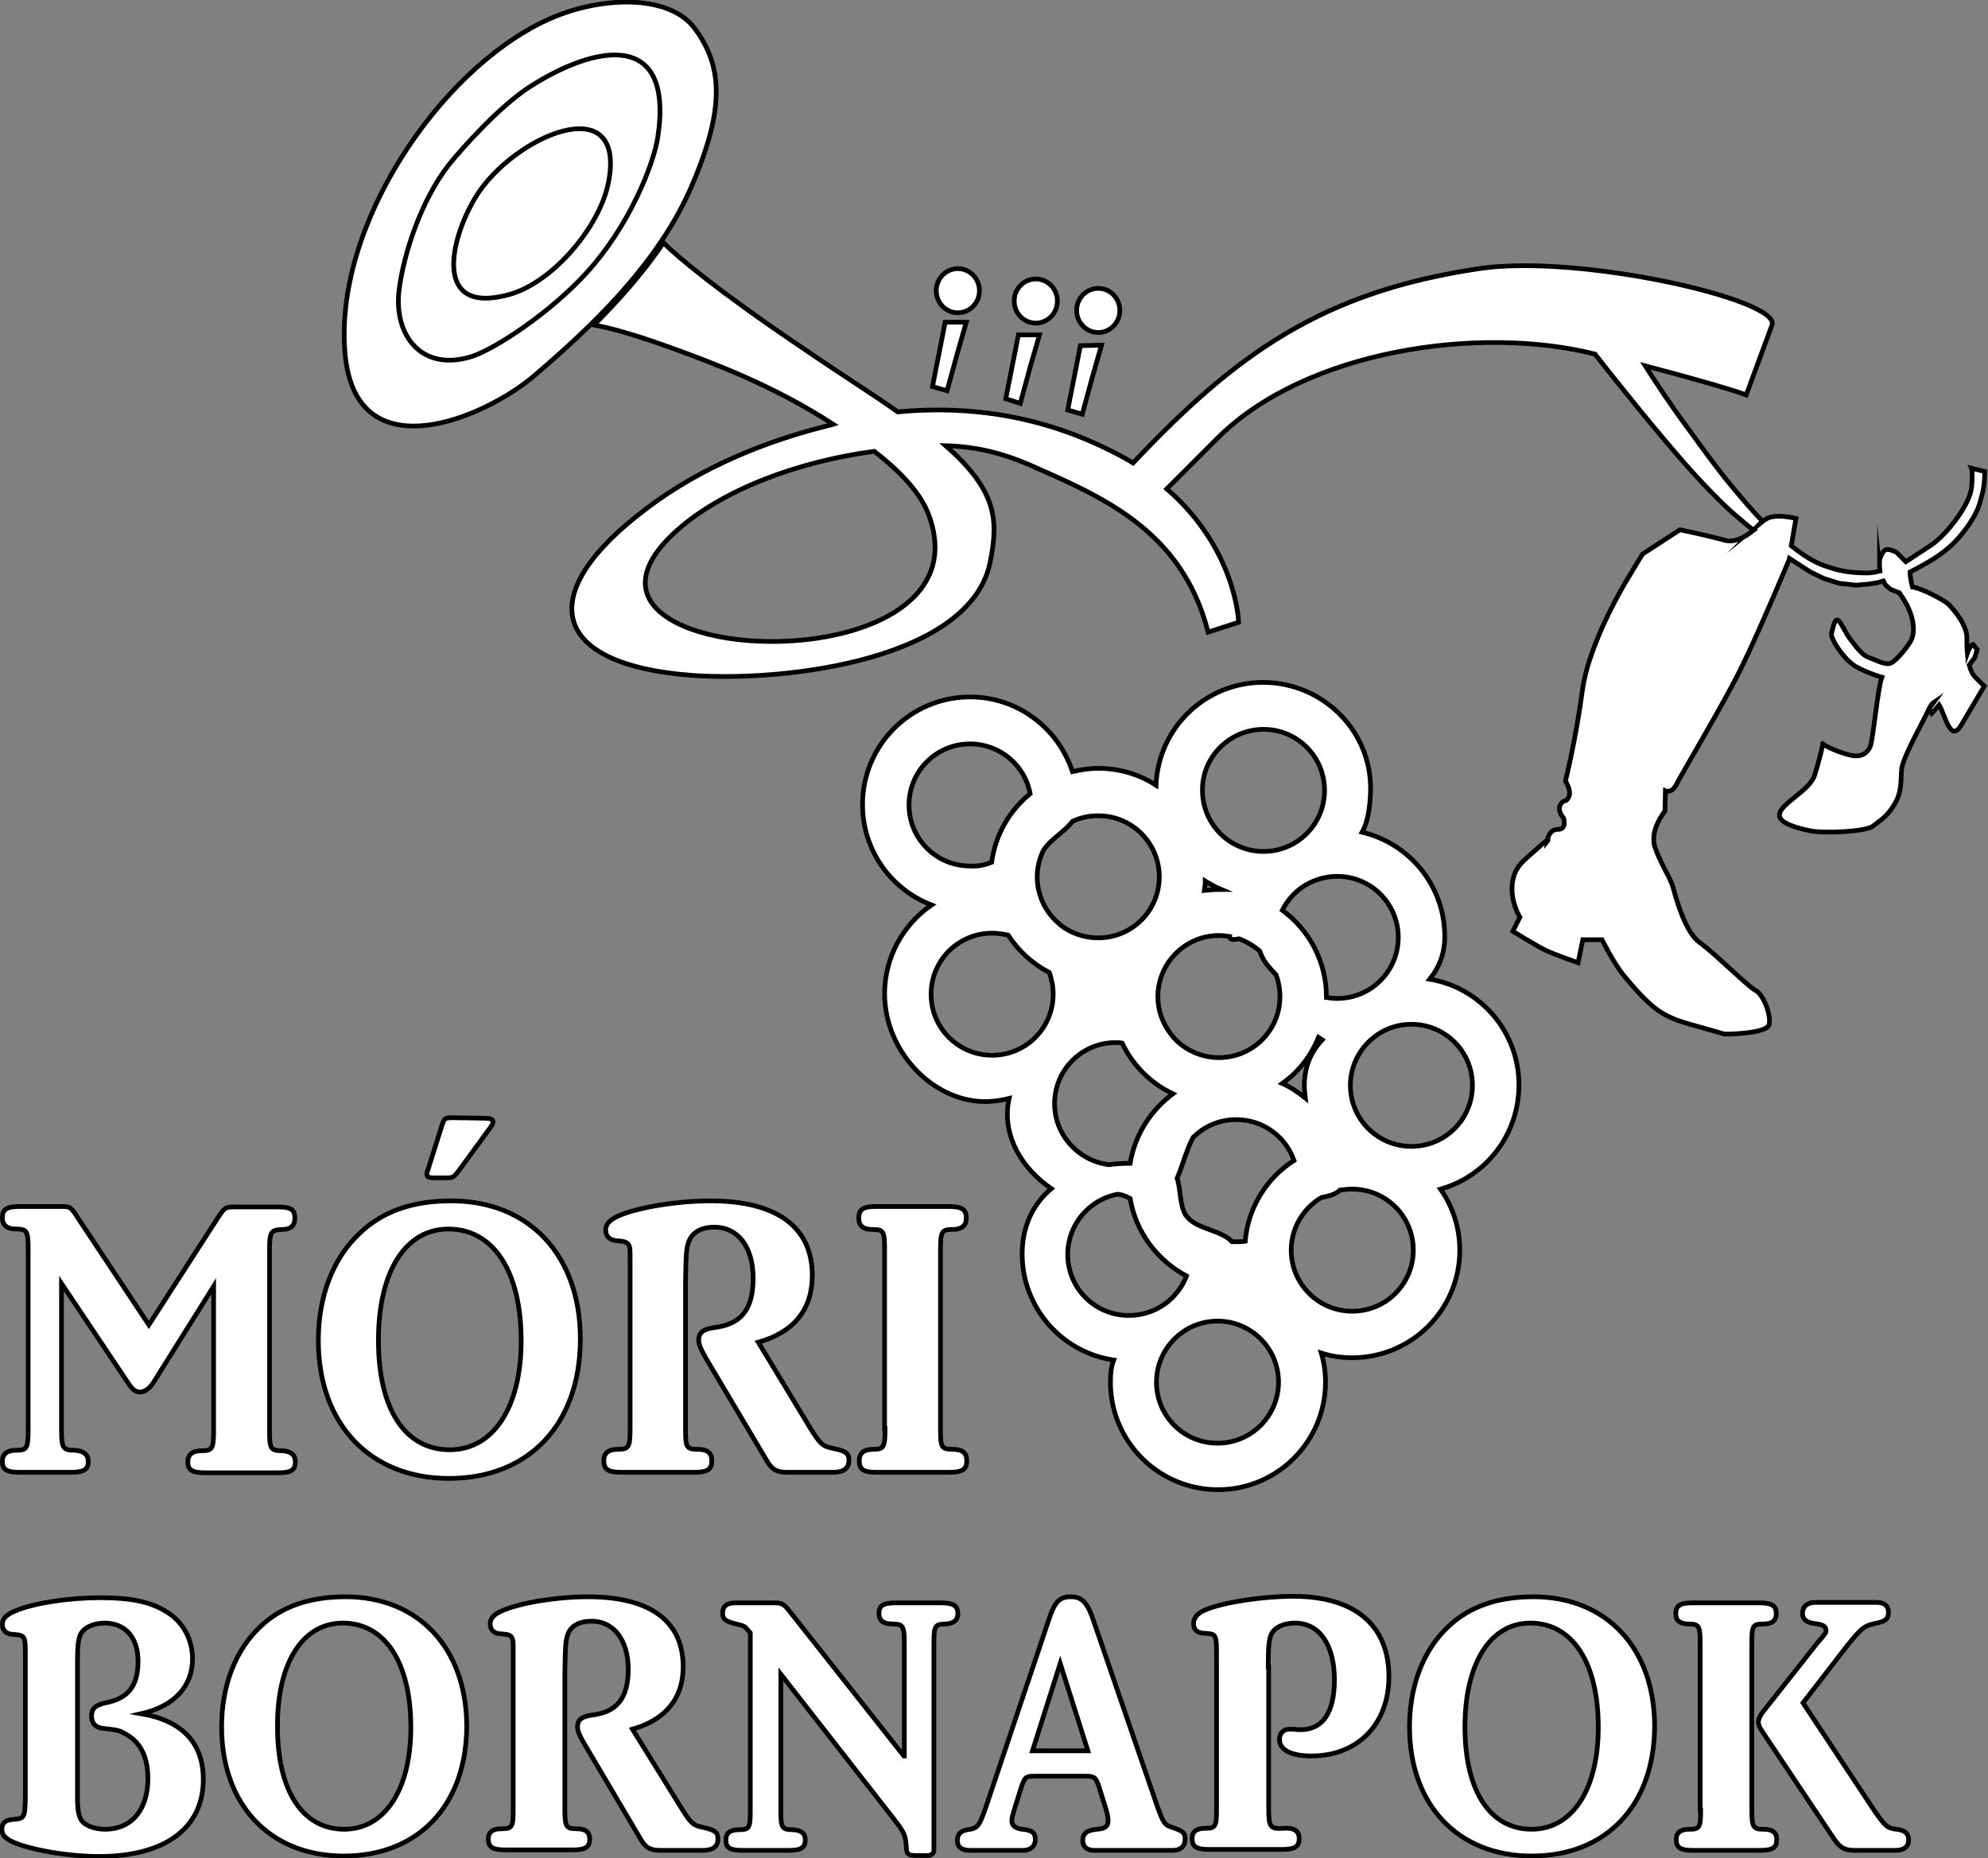
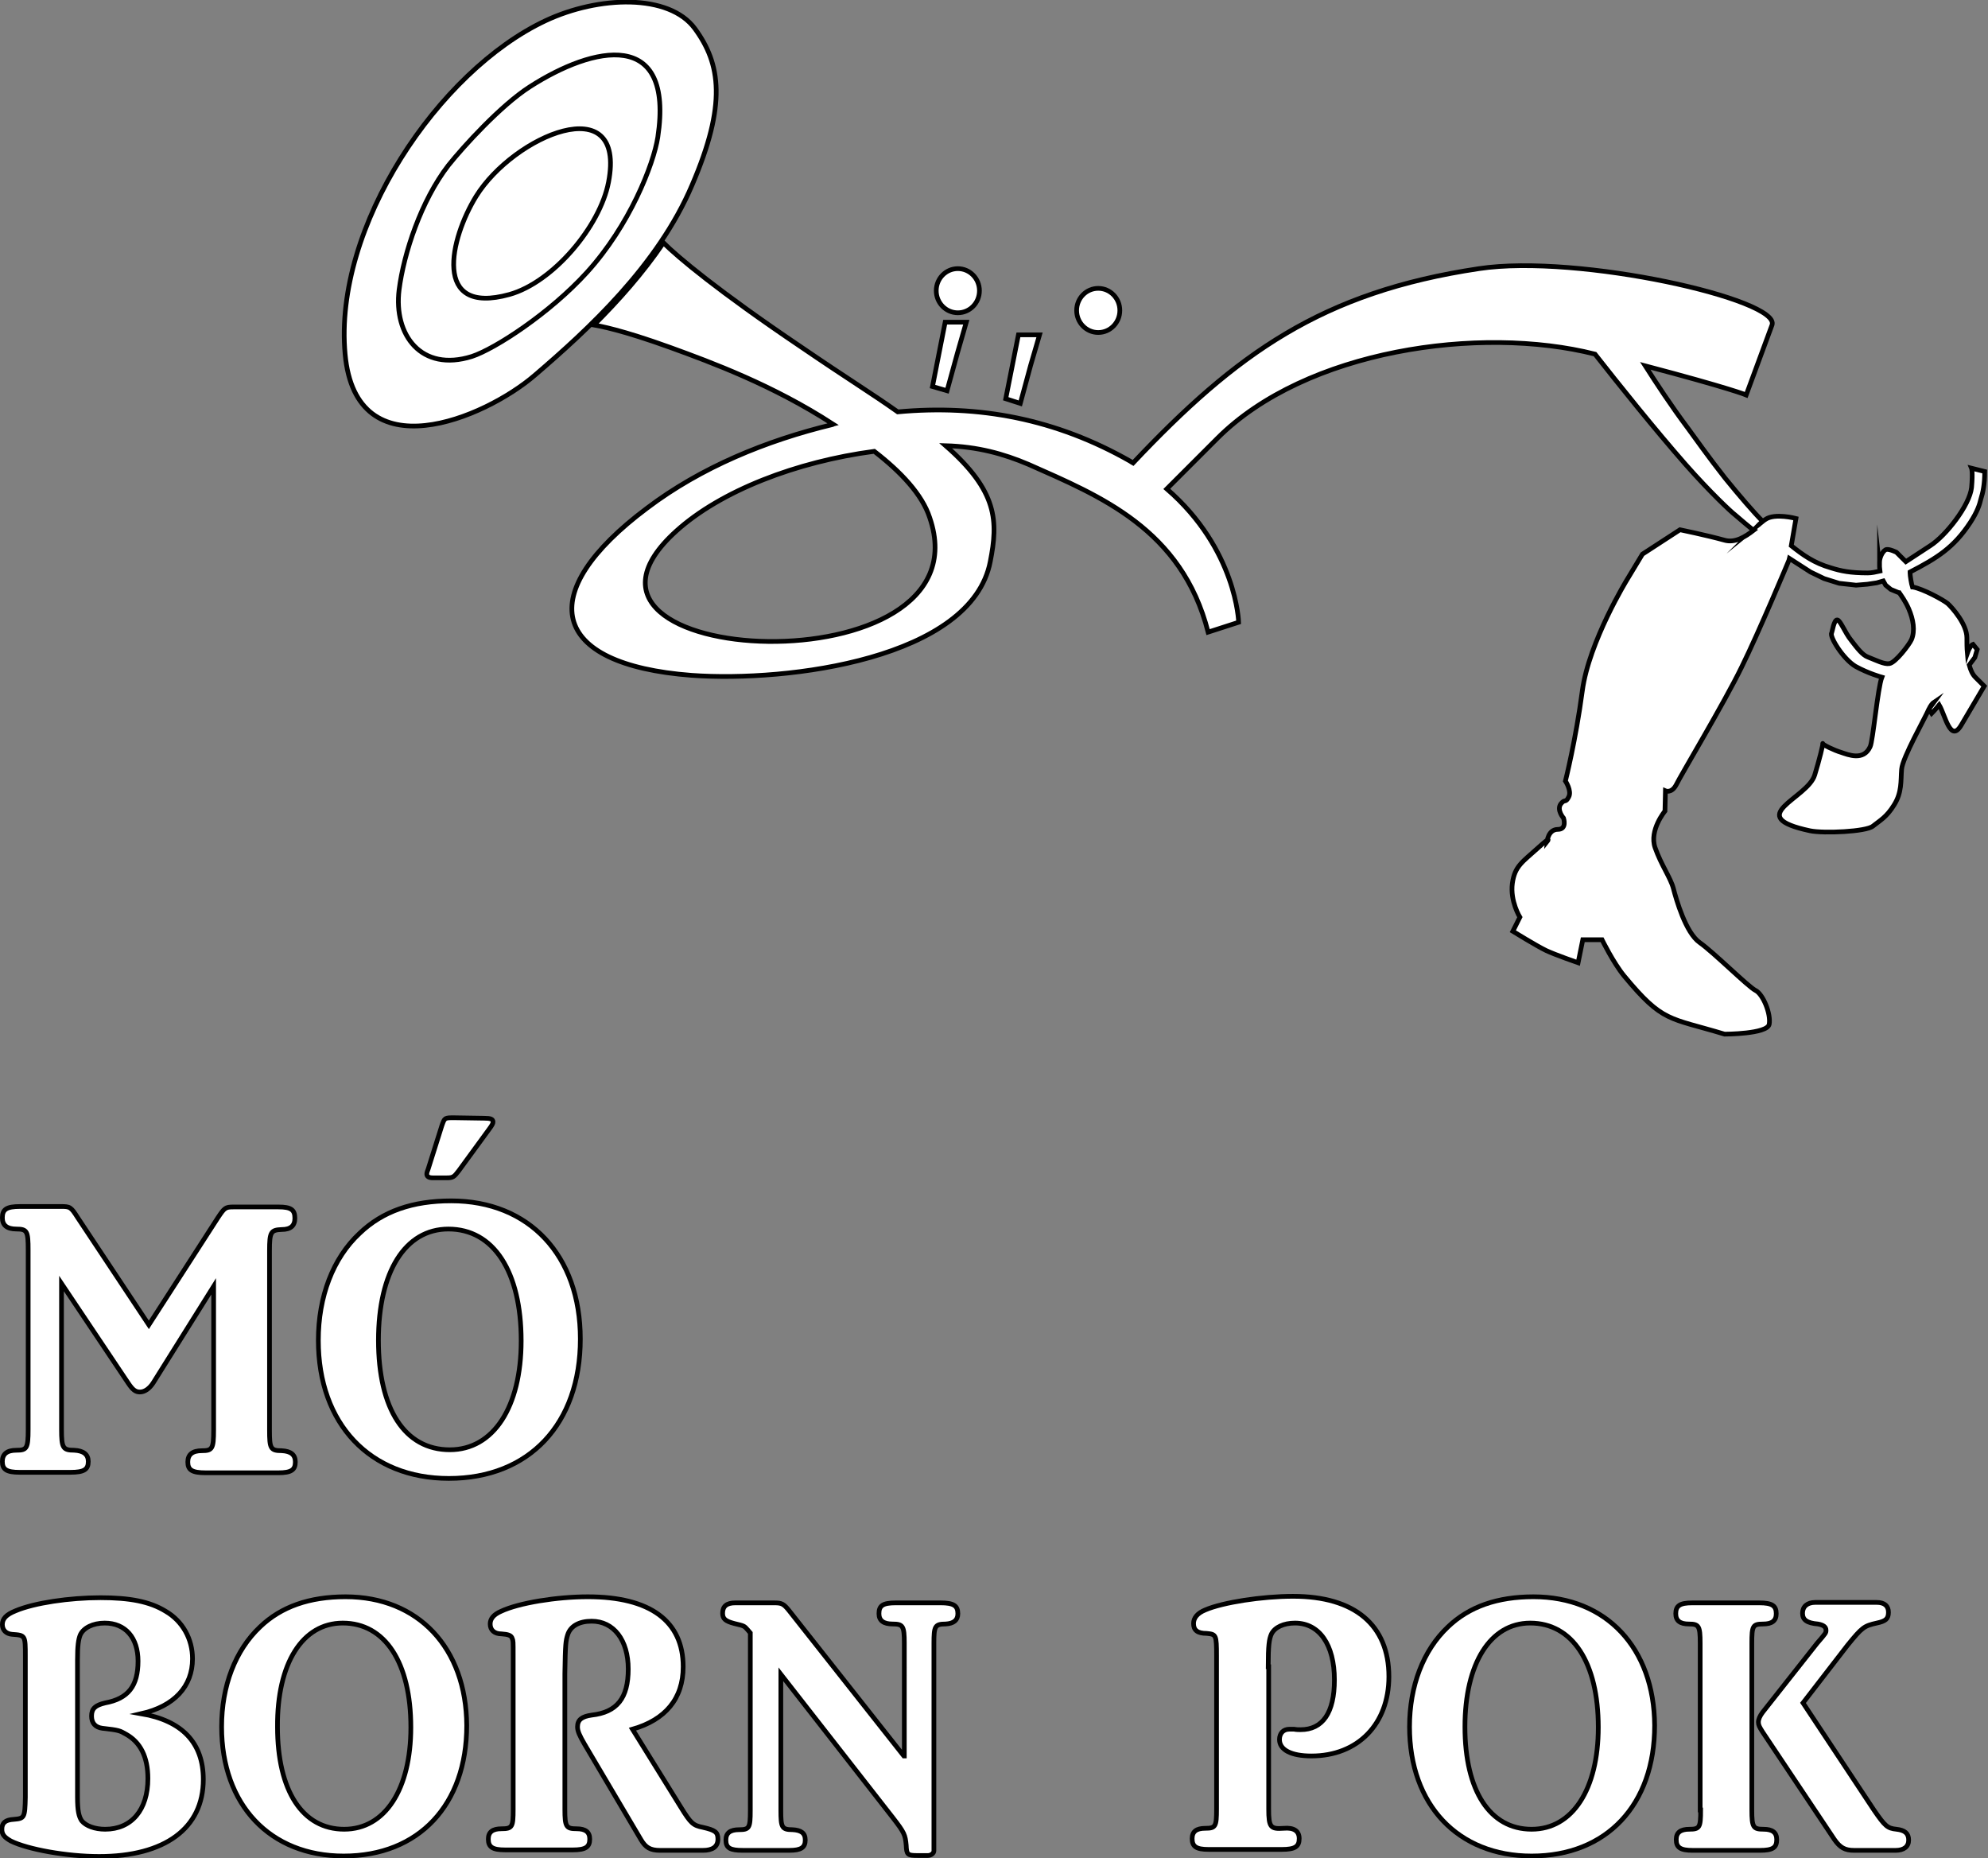
<svg xmlns="http://www.w3.org/2000/svg" version="1.1" id="Layer_1" x="0px" y="0px" viewBox="0 0 423.4 395.7" style="enable-background:new 0 0 423.4 395.7;" xml:space="preserve" height="200" width="214">
  <rect x="0" y="0" width="423.4" height="395.7" fill="#808080" stroke="none" />
  <style type="text/css">
	.st0{fill-rule:evenodd;clip-rule:evenodd;fill:#FFFFFF;stroke:#000000;stroke-miterlimit:22.926;}
</style>
  <path class="st0" d="M113.9,79.9c11.2-9.6,26.2-23.3,33.5-40.5c7.4-17.2,6.1-25.8,0.6-33.3c-5.5-7.5-20.5-7-31.8-1.7  C93.4,15.1,71,48.3,73.5,75.4C75.8,100.7,103.2,89.1,113.9,79.9z" />
  <path class="st0" d="M140.1,29.2c-0.9,5.8-6,18.8-15.1,28.8c-7.9,8.7-19.6,16.3-24.5,17.9C89.7,79.3,83.8,71.3,85,61.7  c1-7.8,4.7-19,10.5-26.5c3.2-4,11.1-12.7,17.3-16.7C126.5,9.7,143.6,6,140.1,29.2z" />
  <path class="st0" d="M362.2,385.4c0,3.7-0.2,4.1-2.4,4.1c-1.9,0-2.8,0.7-2.8,2.2c0,1.7,0.9,2.3,3.5,2.3h14.3c2.8,0,3.6-0.6,3.6-2.3  c0-1.5-0.9-2.2-2.8-2.2c-2.2,0-2.5-0.4-2.5-4.1v-35.5c0-3.7,0.2-4.1,2.4-4.1c1.9,0,2.8-0.7,2.8-2.2c0-1.7-0.9-2.3-3.6-2.3h-14.3  c-2.6,0-3.5,0.6-3.5,2.3c0,1.5,0.9,2.2,2.8,2.2c2.1,0,2.4,0.4,2.4,4.1V385.4z" />
  <path class="st0" d="M384,362.6l9.5-12.3c3.1-3.8,3.5-4.1,6.2-4.7c1.9-0.4,2.5-0.9,2.5-2.3c0-1.3-0.8-2.1-2.5-2.1h-13.1  c-1.7,0-2.7,0.9-2.7,2.3c0,1.4,0.9,2.1,3.3,2.3c1.1,0.2,1.7,0.6,1.7,1.3c0,0.6,0,0.6-1.9,2.8l-11.6,14.7c-0.6,0.8-0.9,1.5-0.9,2.1  c0,0.6,0.2,1,0.9,2.1l15.3,22.9c1.2,1.7,2.2,2.3,4.2,2.3h8.8c1.8,0,2.8-0.8,2.8-2.2c0-1.4-0.8-2.1-2.6-2.3c-1.9-0.2-2.4-0.6-4.8-4.1  L384,362.6z" />
  <path class="st0" d="M325.9,345.6c9,0,14.5,8.4,14.5,22.2c0,13.2-5.5,21.7-14.2,21.7c-8.9,0-14.2-8.2-14.2-21.8  C312,354.2,317.4,345.6,325.9,345.6L325.9,345.6z M326.6,340c-7.7,0-13.7,2.1-18.2,6.4c-5.3,5-8.2,12.6-8.2,21.3  c0,16.6,10.3,27.5,26,27.5c16,0,26.2-10.9,26.2-27.8C352.3,350.9,342.1,340,326.6,340z" />
  <path class="st0" d="M270.1,354.9c0-4.6,0.2-5.9,0.7-7c0.7-1.4,2.6-2.3,5-2.3c5.2,0,8.4,4.6,8.4,12.1c0,7-2.5,10.6-7.2,10.6  c-0.4,0-0.9,0-1.4-0.1h-1c-1.3,0-2.1,0.9-2.1,2.2c0,2.2,2.5,3.5,6.8,3.5c9.9,0,16.5-6.8,16.5-16.9c0-11-7.3-17.1-20.4-17.1  c-6.6,0-15,1.3-18.7,2.9c-1.7,0.7-2.5,1.7-2.5,2.9c0,1.4,0.8,2.1,2.8,2.1c2,0.2,2.1,0.3,2.1,4.8v32.6c0,3.7-0.2,4.1-2.4,4.1  c-1.9,0-2.8,0.7-2.8,2.2c0,1.7,0.9,2.3,3.5,2.3H273c2.8,0,3.7-0.6,3.7-2.3c0-1.6-1.1-2.4-3.3-2.2c-2.8,0.2-3.2-0.2-3.2-4.1V354.9z" />
-   <path class="st0" d="M219.9,372.8l5.9-18.6l5.9,18.6H219.9L219.9,372.8z M232.9,345.1c-1.3-3.9-2.5-5.1-4.8-5.1  c-2.5,0-3.5,1.1-4.8,5.1l-13.5,40.2c-1.3,3.6-1.6,4-3.7,4.3c-1.5,0.2-2.2,1-2.2,2.3c0,1.4,0.9,2.1,2.8,2.1h11.2  c1.6,0,2.6-0.9,2.6-2.3c0-1.4-0.6-2-2.8-2.2c-1.5-0.2-2.2-0.8-2.2-1.8c0-0.6,0.2-1.3,0.5-2.3l1.4-4.5c0.9-2.6,0.9-2.7,3.4-2.7H231  c2.2,0,2.4,0.2,3.2,2.7l1.4,4.5c0.2,0.7,0.4,1.6,0.4,2.3c0,1.2-0.7,1.7-2.4,1.8c-2.1,0.2-3,0.9-3,2.4c0,1.3,0.9,2.1,2.4,2.1h16.7  c1.7,0,2.7-0.8,2.7-2.4c0-1.3-0.4-1.7-2.5-2.4c-1.9-0.6-2.1-0.9-3.5-4.8L232.9,345.1z" />
  <path class="st0" d="M192.5,373.9l-24.4-30.9c-1.2-1.5-1.6-1.7-3.2-1.7h-8.3c-1.8,0-2.7,0.7-2.7,2.2c0,1.2,0.6,1.7,2.5,2.2  c2.1,0.5,2.1,0.5,2.8,1.3l0.6,0.7v37.8c0,3.7-0.2,4.1-2.4,4.1c-1.9,0-2.8,0.7-2.8,2.2c0,1.7,0.9,2.2,3.6,2.2h9.9  c2.5,0,3.4-0.6,3.4-2.2c0-1.5-0.9-2.1-2.7-2.2c-2.3,0-2.5-0.5-2.5-4.1v-29l23.9,30.6c2.4,3.1,2.6,3.6,2.8,5.8c0.1,2,0.2,2.2,2.5,2.2  h2.1c0.7,0,1.3-0.5,1.3-1l0-44.2c0-3.6,0.2-4.1,2.5-4.1c1.7-0.1,2.6-0.8,2.6-2.2c0-1.7-0.9-2.3-3.7-2.3h-9.5c-2.8,0-3.6,0.6-3.6,2.3  c0,1.5,1,2.2,2.9,2.2c2.2,0,2.5,0.4,2.5,4.1V373.9z" />
  <path class="st0" d="M134.7,368.2c7-2,10.8-6.5,10.8-13.3c0-9.7-7-14.9-20.3-14.9c-6.6,0-14.7,1.3-18.5,3.1  c-1.6,0.7-2.3,1.6-2.3,2.7c0,1.3,0.9,2.1,2.4,2.1c1.4,0.1,2.1,0.3,2.3,1c0.2,0.5,0.2,0.5,0.2,3.6v32.8c0,3.7-0.2,4.1-2.5,4.1  c-1.9,0-2.8,0.7-2.8,2.2c0,1.7,0.9,2.3,3.6,2.3H122c2.7,0,3.6-0.6,3.6-2.3c0-1.5-0.9-2.2-2.8-2.2c-2.2,0-2.5-0.4-2.5-4.1v-28.9  c0.1-6.5,0.2-7,0.6-8.3c0.6-1.9,2.5-2.9,5.1-2.9c4.7,0,7.8,4,7.8,10.2c0,6.2-2.4,9.2-7.8,9.8c-2.1,0.3-3,1-3,2.5  c0,0.9,0.4,1.8,1.5,3.7l12,20.3c1,1.7,2,2.3,4.1,2.3h9.1c2.1,0,3.2-0.8,3.2-2.4c0-1.5-0.6-1.9-3.2-2.5c-2.1-0.4-2.6-0.9-4.7-4.3  L134.7,368.2z" />
  <path class="st0" d="M73,345.6c9,0,14.5,8.4,14.5,22.2c0,13.2-5.5,21.7-14.2,21.7c-8.9,0-14.2-8.2-14.2-21.8  C59,354.2,64.4,345.6,73,345.6L73,345.6z M73.6,340c-7.7,0-13.7,2.1-18.2,6.4c-5.3,5-8.2,12.6-8.2,21.3c0,16.6,10.3,27.5,26,27.5  c16,0,26.2-10.9,26.2-27.8C99.3,350.9,89.1,340,73.6,340L73.6,340z M16.5,353.5c0-3.1,0.2-4.4,0.6-5.4c0.7-1.5,2.7-2.5,5.2-2.5  c4.4,0,7.1,3.1,7.1,8.1c0,5.3-2.1,8-7,8.9c-2.1,0.5-2.9,1.2-2.9,2.8c0,1.5,0.8,2.4,2.3,2.6c3.6,0.4,3.7,0.5,5.1,1.3  c3,1.7,4.6,4.8,4.6,9.4c0,6.7-3.5,10.8-9.1,10.8c-2.2,0-4.1-0.7-5-1.8c-0.6-0.9-0.9-2.1-0.9-5.1V353.5L16.5,353.5z M5.4,382.7  c-0.1,4.4-0.2,4.5-2.5,4.7c-1.7,0.1-2.5,0.7-2.5,2.1c0,1.1,0.5,1.7,1.9,2.5c3.6,1.8,12,3.3,18.8,3.3c14,0,22.2-6,22.2-16.4  c0-7.8-4.5-12.5-13.2-14c7-1.6,10.9-5.8,10.9-11.7c0-4.2-2.1-8-5.7-10.1c-3.4-2.1-7.7-2.9-13.9-2.9c-6.6,0-14.1,1.1-18.1,2.8  c-2,0.8-2.8,1.7-2.8,2.9s0.8,2,2.1,2.1c2.8,0.2,2.8,0.2,2.8,4.7V382.7z" />
-   <path class="st0" d="M188.5,304.2c0,4-0.3,4.4-2.5,4.4c-2,0-3,0.8-3,2.4c0,1.9,0.9,2.5,3.7,2.5H202c3,0,3.9-0.6,3.9-2.5  c0-1.6-0.9-2.4-3-2.4c-2.4,0-2.6-0.4-2.6-4.4v-38c0-4,0.3-4.4,2.5-4.4c2,0,3-0.8,3-2.4c0-1.9-0.9-2.5-3.9-2.5h-15.3  c-2.8,0-3.7,0.6-3.7,2.5c0,1.6,0.9,2.4,3,2.4c2.3,0,2.5,0.4,2.5,4.4V304.2L188.5,304.2z M161.5,285.8c7.5-2.1,11.5-6.9,11.5-14.2  c0-10.3-7.5-15.9-21.7-15.9c-7,0-15.7,1.4-19.8,3.3c-1.7,0.8-2.5,1.7-2.5,2.9c0,1.4,0.9,2.2,2.5,2.3c1.5,0.1,2.2,0.3,2.5,1.1  c0.2,0.5,0.2,0.5,0.2,3.8v35.1c0,4-0.3,4.4-2.6,4.4c-2,0-3,0.8-3,2.4c0,1.9,0.9,2.5,3.8,2.5h15.4c2.9,0,3.8-0.6,3.8-2.5  c0-1.6-0.9-2.4-3-2.4c-2.4,0-2.6-0.4-2.6-4.4v-30.9c0.1-6.9,0.2-7.5,0.7-8.9c0.7-2,2.7-3.1,5.4-3.1c5.1,0,8.3,4.2,8.3,10.9  c0,6.6-2.5,9.8-8.4,10.5c-2.2,0.3-3.2,1.1-3.2,2.6c0,0.9,0.4,1.9,1.6,4l12.9,21.7c1.1,1.9,2.1,2.5,4.4,2.5h9.7  c2.2,0,3.4-0.8,3.4-2.5c0-1.6-0.6-2-3.4-2.6c-2.2-0.4-2.8-1-5-4.6L161.5,285.8L161.5,285.8z M259.3,281.3c7.2,0,13,5.8,13,13  c0,7.2-5.8,13-13,13c-7.2,0-13-5.8-13-13C246.3,287.2,252.1,281.3,259.3,281.3L259.3,281.3z M300.6,218.1c7.2,0,13,5.8,13,13  c0,7.2-5.8,13-13,13c-7.2,0-13-5.8-13-13C287.6,224,293.4,218.1,300.6,218.1L300.6,218.1z M269.1,155.3c7.2,0,13,5.8,13,13  c0,7.2-5.8,13-13,13c-7.2,0-13-5.8-13-13C256,161.2,261.9,155.3,269.1,155.3L269.1,155.3z M259.6,199.2c0.8,0,1.6,0.1,2.3,0.2l0,0.1  c0,0.7,0.9,0.6,2,0.4c1.6,0.6,3.1,1.5,4.4,2.6c0.7,2,1.5,3,3.5,5.1c0.5,1.4,0.8,3,0.8,4.6c0,7.2-5.8,13-13,13  c-3.6,0-6.9-1.5-9.2-3.8l0,0v0c-0.6-0.6-1.1-1.3-1.6-2c-1.4-2.1-2.2-4.5-2.2-7.2C246.6,205.1,252.4,199.2,259.6,199.2L259.6,199.2z   M273.1,193.8c5.7,4.2,9.4,10.9,9.4,18.5l0,0.1c0.7,0.1,1.5,0.2,2.3,0.2c7.2,0,13-5.8,13-13c0-7.2-5.8-13-13-13  c-2.1,0-4.1,0.5-5.9,1.4C276.4,189.2,274.4,191.3,273.1,193.8L273.1,193.8z M233.9,173.7c-2,0-3.8,0.4-5.5,1.2  c-1.6,2.2-4.5,3.6-6.2,6.2l0,0c-0.8,1.7-1.3,3.6-1.3,5.6c0,3.6,1.5,6.9,3.8,9.2l0,0h0c0.4,0.4,0.8,0.7,1.2,1.1c2.2,1.7,5,2.7,8,2.7  c7.2,0,13-5.8,13-13C246.9,179.5,241.1,173.7,233.9,173.7L233.9,173.7z M211.2,183.6c0.8-5.9,3.8-11,8.2-14.6  c-1.1-6-6.4-10.6-12.8-10.6c-7.2,0-13,5.8-13,13c0,7.2,5.8,13,13,13C208.2,184.5,209.8,184.2,211.2,183.6L211.2,183.6z M223.5,207.1  c0.5,1.4,0.8,3,0.8,4.6c0,7.2-5.8,13-13,13c-7.2,0-13-5.8-13-13c0-7.2,5.8-13,13-13c1.2,0,2.3,0.2,3.4,0.4  C216.9,202.5,219.9,205.2,223.5,207.1L223.5,207.1z M256.7,187.6c0,0.7-0.1,1.3-0.2,2c1-0.1,2-0.2,3.1-0.2c0.2,0,0.3,0,0.5,0  C258.9,188.9,257.8,188.3,256.7,187.6L256.7,187.6z M240.7,247.7c1-6.1,4.4-11.3,9.1-14.8c-4.7-2.2-8.6-6.1-10.8-10.8  c-0.5-0.1-1-0.1-1.4-0.1c-7.2,0-13,5.8-13,13c0,6.7,5.1,12.2,11.6,13C237.6,247.8,239.2,247.7,240.7,247.7L240.7,247.7L240.7,247.7z   M252.7,271.7c-6.2-3.3-10.8-9.3-12-16.5c-0.9-0.5-1.8-0.9-2.8-0.9c-6,1.2-10.5,6.5-10.5,12.8c0,7.2,5.8,13,13,13  C246.1,280.1,250.8,276.6,252.7,271.7L252.7,271.7z M273.1,230.7c1.8,0.8,3.4,1.9,4.9,3.1c-0.1-0.9-0.2-1.8-0.2-2.7  c0-4.1,1.5-7.2,3.8-9.7c-0.3-0.2-0.5-0.3-0.8-0.5C279.2,224.9,276.5,228.3,273.1,230.7L273.1,230.7z M288,253.2c7.2,0,13,5.8,13,13  c0,7.2-5.8,13-13,13c-7.2,0-13-5.8-13-13c0-4.8,2.6-8.9,6.4-11.2c1.6-0.3,3.1-0.7,4-1.6C286.2,253.3,287.1,253.2,288,253.2  L288,253.2z M265.2,264.3c-0.6,0.1-1.3,0.1-1.9,0.1c-0.3,0-0.6,0-0.9,0c-2.2-2.4-7.3-2.7-9.4-5.1c-0.2-0.2-0.3-0.4-0.5-0.6  c-1.3-2.2-1-5.5-1.8-7.8c1.2-2.8,2-6.1,3.4-8.7c2.4-2.4,5.6-3.8,9.2-3.8c5.7,0,10.5,3.6,12.3,8.7  C269.8,250.8,265.8,257.1,265.2,264.3L265.2,264.3z M306.8,253.2c2.6,3.7,4.1,8.2,4.1,13c0,12.6-10.2,22.9-22.9,22.9  c-2.3,0-4.5-0.3-6.6-1c0.6,2,0.9,4.1,0.9,6.2c0,12.6-10.2,22.9-22.9,22.9c-12.6,0-22.9-10.2-22.9-22.9c0-2,0.2-3.5,0.7-4.7  c-11-1.6-19.5-11.1-19.5-22.6c0-6,2.4-10.7,6.2-13.9c-6.1-4.2-10.2-10.8-9.2-18c0.1-0.4,0.1-0.8,0.2-1.2c-1.2,0.3-2.4,0.5-3.6,0.6  c-11.8,1-22.9-10.2-22.9-22.9c0-7.8,4-14.8,10-18.9c-8.6-3.3-14.7-11.6-14.7-21.4c0-12.6,10.2-22.9,22.9-22.9  c10.2,0,18.8,6.7,21.8,15.9c1.8-0.4,3.6-0.7,5.5-0.7c4.5,0,8.8,1.3,12.3,3.6c0.5-12.2,10.5-21.9,22.8-21.9  c12.6,0,23.1,10.2,22.9,22.9c-0.1,4.5-0.8,7.2-1.8,9c10.1,2.4,17.6,11.4,17.6,22.2c0,3.7-1.2,6.6-3.2,9.1c10.8,1.8,19,11.2,19,22.5  C323.5,241.7,316.4,250.5,306.8,253.2z" />
  <path class="st0" d="M96.7,238c-2,0-2,0-2.6,1.7l-2.9,9.2c-0.2,0.5-0.3,0.8-0.3,1.1c0,0.5,0.4,0.8,1.3,0.8h2.9  c1.4,0,1.6-0.2,2.6-1.5l6.5-8.9c0.6-0.8,0.8-1.2,0.8-1.5c0-0.6-0.5-0.8-1.9-0.8L96.7,238L96.7,238z M95.5,261.7  c9.6,0,15.5,9,15.5,23.8c0,14.1-5.9,23.2-15.2,23.2c-9.6,0-15.2-8.7-15.2-23.3C80.6,270.8,86.3,261.7,95.5,261.7L95.5,261.7z   M96.1,255.7c-8.2,0-14.6,2.2-19.5,6.9c-5.7,5.3-8.8,13.5-8.8,22.8c0,17.8,11,29.4,27.8,29.4c17.1,0,28-11.6,28-29.7  C123.6,267.3,112.7,255.7,96.1,255.7z" />
  <path class="st0" d="M31.7,282.1l-15.2-22.9c-1.4-2.2-1.6-2.3-3.5-2.3H4.3c-2.9,0-3.8,0.6-3.8,2.4c0,1.6,1,2.4,3,2.4  c2.3,0,2.5,0.5,2.5,4.5v38.2c0,4-0.3,4.4-2.5,4.4c-2,0-3,0.8-3,2.4c0,1.7,0.9,2.3,3.7,2.3H15c2.9,0,3.8-0.6,3.8-2.3  c0-1.5-1-2.3-3-2.4c-2.4,0-2.7-0.5-2.7-4.4v-31.1l14.2,21.2c1,1.5,1.6,1.9,2.5,1.9c1,0,2-0.7,2.8-1.9l12.9-20.6v30.6  c0,4-0.3,4.4-2.5,4.4c-2,0-3,0.8-3,2.4c0,1.7,0.9,2.3,3.8,2.3h15.5c2.7,0,3.6-0.6,3.6-2.3c0-1.5-0.9-2.3-2.9-2.4  c-2.4,0-2.6-0.5-2.6-4.4v-38.2c0-4,0.3-4.4,2.6-4.5c1.9,0,2.8-0.8,2.8-2.4c0-1.8-0.8-2.4-3.5-2.4h-9.6c-1.7,0-1.9,0.2-3.3,2.3  L31.7,282.1z" />
  <polygon class="st0" points="198.6,82.3 201.3,68.6 205.8,68.6 203.9,75.2 201.7,83.2 " />
  <polygon class="st0" points="214.2,84.9 216.9,71.3 221.4,71.3 219.5,77.8 217.3,85.9 " />
-   <polygon class="st0" points="227.4,87.3 230.1,73.6 234.6,73.5 232.7,80.1 230.5,88.2 " />
  <path class="st0" d="M129.6,38.8c-1.8,9.4-11.8,21.3-21.1,23.9c-16.6,4.6-12.6-12-7.1-20.9C109.4,28.9,133.5,18.6,129.6,38.8z" />
  <ellipse class="st0" cx="204" cy="61.9" rx="4.6" ry="4.7" />
-   <ellipse class="st0" cx="220.6" cy="64.1" rx="4.6" ry="4.7" />
  <ellipse class="st0" cx="233.9" cy="66.1" rx="4.6" ry="4.7" />
  <path class="st0" d="M186.2,96.1c5.7,4.4,10.2,9.2,11.8,14.1c12.8,37.1-86.5,32.3-54,2.9C153.5,104.5,169.6,98.3,186.2,96.1  L186.2,96.1z M191.2,87.7c-5.8-4.1-10.3-6.8-20.7-13.9C153,62,144.3,54.7,141.3,51.7c-4.4,6.5-9.6,12.3-14.8,17.5  c1.1,0.2,5.8,1,16.3,4.8c8.8,3.2,21.8,8,34.6,16.3c-0.4,0.1,0.3,0-0.1,0.1c-14.1,3.4-28,9.1-39.5,17.8  c-24.2,18.1-20.9,33.3,9.5,35.6c20.7,1.5,59.6-3.6,63.6-24.2c1.7-8.6,1.6-15-9.5-24.7c6.8,0.2,12.3,1.7,17.7,4  c15.1,6.7,32.6,13.7,38.2,35.7l6.5-2.1c0,0-0.4-15.5-15.3-28.4c2.5-2.5,6.5-6.5,10.8-10.8c18.8-18.8,55.9-24.1,80.4-17.9  c5.1,6.5,12.8,16.1,19.3,23.5c5.3,6,9.7,10.1,10.5,10.7c0.7,0.6,3.6,3.1,4,3.3c-1.8,1.4-4,2.8-6.3,2.1c-3.6-1-9.4-2.2-9.4-2.2  l-8,5.2l-3.2,5.3c0,0-8.2,13.3-9.6,23.8c-1.4,10.5-3.6,19.2-3.6,19.2s1.4,2.1,0.7,3.4c-0.7,1.4-0.8,0.3-1.7,1.5  c-0.9,1.3,0.6,3,0.6,3s0.8,2.4-1.2,2.4c-2.1,0-2.3,2.6-2.3,2.6s1.2-1.5-2,1.4c-3.2,2.9-4.9,3.8-5.4,7.5c-0.5,3.8,1.6,7.2,1.6,7.2  l-1.5,3c0,0,5.2,3.2,7.1,4.1c1.9,0.9,6.8,2.6,6.8,2.6l1-4.9l4.1,0c0,0,2.4,4.9,4.7,7.7c8.3,10,9.5,8.8,21.4,12.4c0,0,9.1,0,9.5-2.1  c0.4-2.2-1.3-6.4-2.9-7.2c-1.6-0.8-8.9-8.1-11.9-10.2c-3-2.1-5-9.2-5.6-11.5c-0.6-2.3-2.6-5-3.9-8.7c-1.3-3.7,2.1-7.8,2.1-7.8  l0.1-4.3c0,0,1.3,0.6,2.3-1.3c0.9-1.9,10.2-17.4,13.9-25c3.8-7.7,10.1-22.8,10.1-22.8l0.1-0.4l4.5,2.9l2.9,1.4l3.2,1l3.6,0.4  l2.4-0.2l2-0.3l1.4-0.4l0.5,0.9l1.1,0.9l1.7,0.7l0.1,0c0.4,0.6,1.3,1.8,2,3.4c1,2.3,1.4,4.7,0.6,6.6c-0.5,1.1-3.4,4.9-4.7,5.1  c-1.1,0.2-2.8-0.7-4.6-1.4c-1.1-0.4-2.2-1.8-3.5-3.5c-1.4-1.7-2.3-4.3-3-4.4c-0.7-0.1-1.1,2.6-1.2,2.8c-0.5,0.7,2.4,5.5,5.1,7.1  c2.7,1.5,5.6,2.3,5.6,2.3c-0.9,2.3-1.9,13.6-2.5,14.8c-1.4,3.1-4.7,1.7-6.2,1.2c-1.4-0.4-4.1-1.7-3.9-1.9c0.2-0.2-0.8,3.8-1.7,6.7  c-1.5,5.1-15.5,8.8-1,11.9c2.9,0.6,12,0.2,13.4-1c1.5-1.2,2.9-1.9,4.5-4.5c1.7-2.7,1.4-5.1,1.6-7.6c0.2-2.5,5-10.9,5.8-12.8l1.1-1.5  c-0.3,0.2-0.7,0.7-1.1,1.5l0.6,0.9c0,0,0.7-0.7,1.6-1.8c1.3,2.2,2.4,8.2,4.7,4.3l4.9-8.3l-1.9-1.9c-0.6-0.6-1-1.5-1.3-2.6l1.2-1.6  l0.5-1.7l-0.9-1.1c0,0-0.6,0.2-1.2,1.9c-0.1-1.1-0.1-2.3-0.1-3.3c0-2.9-3.1-6.4-4.1-7.3c-1-0.8-5.2-3.1-7.4-3.5l-0.1,0  c-0.2-0.6-0.5-2.4-0.5-3c0-0.1,0-0.1,0-0.2c5.8-3,9.3-5.2,12.8-10.5c1.5-2.3,2-3.8,2.3-5.1c0.4-1.3,0.8-3,0.8-5.8l-2.8-0.7  c0,0,0.3,0.7,0,4.1c-0.4,3.8-5.5,10.3-8.8,12.4l-5.2,3.4l-0.1-0.1l-1.9-1.9c0,0-1.4-0.7-2.1-0.6c-0.7,0.1-1.5,1.6-1.5,2.7  c0,1.1,0,1,0,1l0.1,0.9c-0.9,0.2-1.8,0.4-2.6,0.4c-3.7,0-5.7-0.4-7.9-1.1c-3.5-1-5.9-2.7-8.4-4.7l1-5.8c0,0-4.5-1.2-6.5,0.2  c-0.5,0.3-1,0.8-1.5,1.2c0.4-0.4,0.9-0.8,0.9-0.8c-1.9-1.9-5-5.5-8-9.2c-3.4-4.3-6.5-8.7-7.9-10.6c-3.6-4.8-6.8-9.7-9.1-13.3  c18.2,4.8,21.5,6.2,21.5,6.2l5.5-14.9c1.9-5.4-41.2-15.2-62.4-12c-33.5,5-51.7,18.1-73.7,41.4c-0.2-0.1-0.4-0.3-0.6-0.4  C224.9,89.2,208.5,86.1,191.2,87.7z" />
</svg>